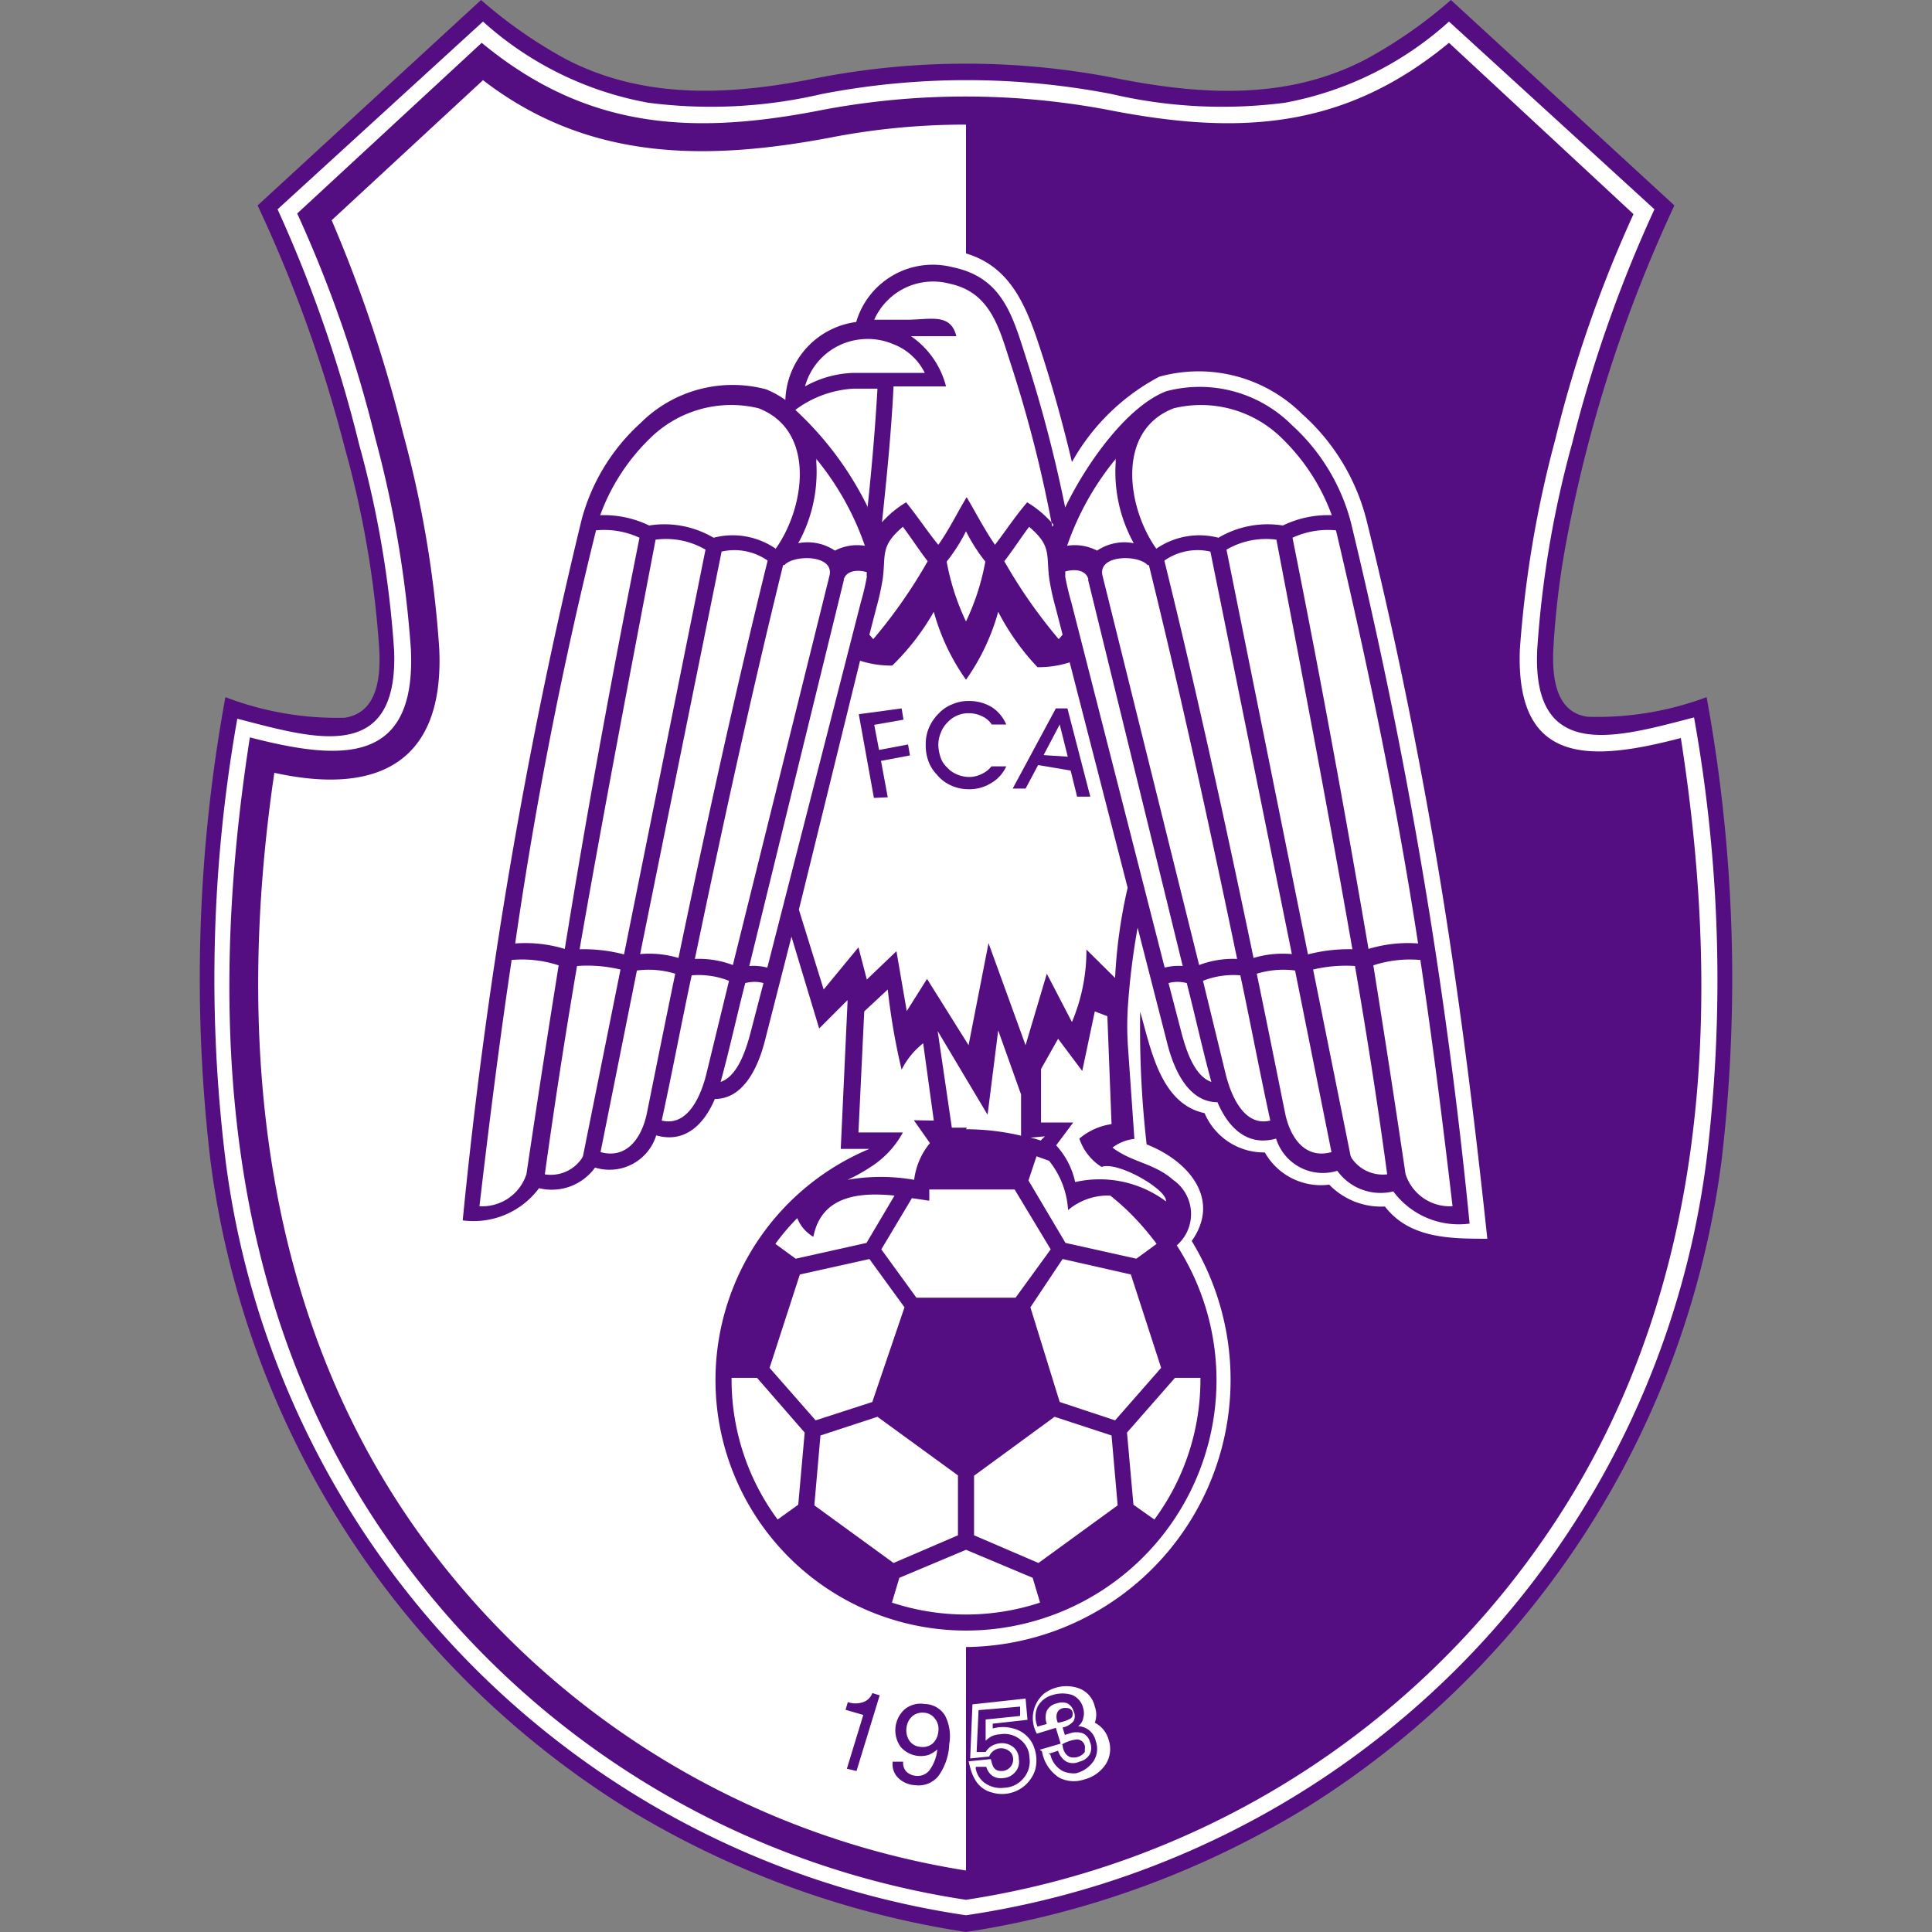
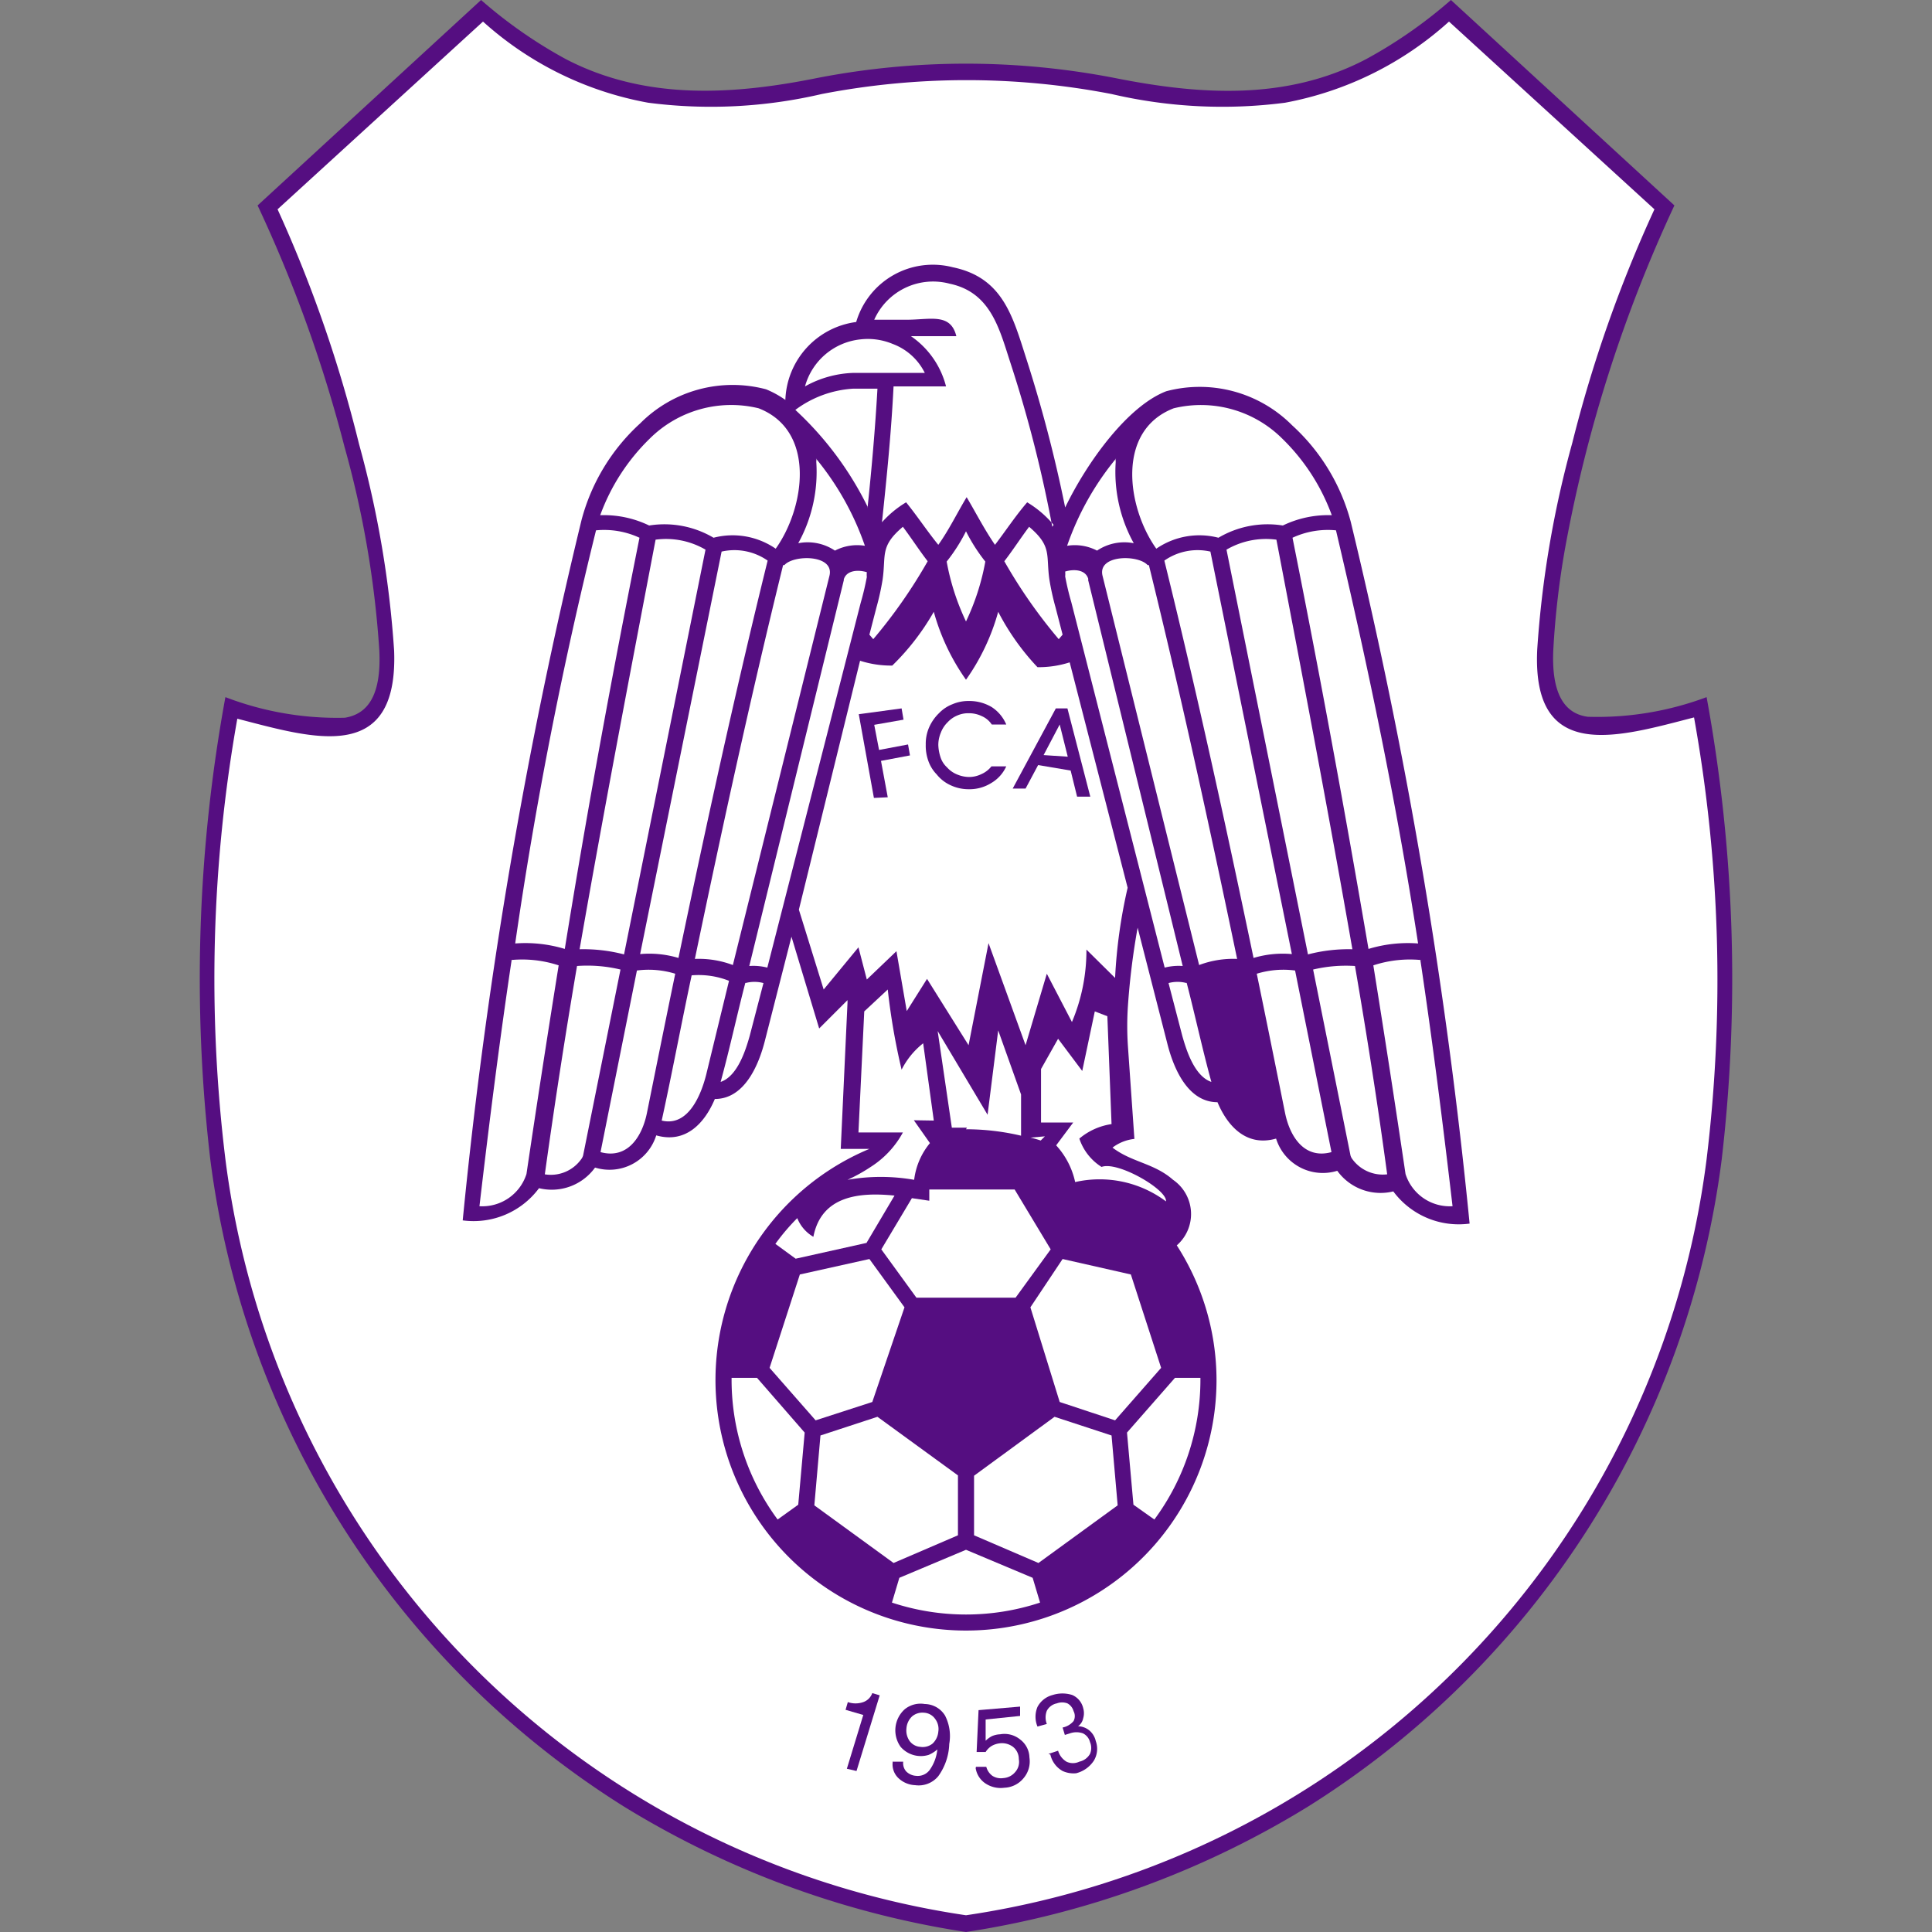
<svg xmlns="http://www.w3.org/2000/svg" width="60" height="60" viewBox="0 0 60 60">
  <rect x="0" y="0" width="60" height="60" fill="#808080" stroke="none" />
  <defs>
    <style>.cls-1{fill:#550e81;}.cls-2{fill:#fff;}</style>
  </defs>
  <g id="Arges">
    <path id="path22" class="cls-1" d="M30,60a28.48,28.48,0,0,1-10.63-3.9A27.89,27.89,0,0,1,6.53,36,48.44,48.44,0,0,1,7,21.65a9.68,9.68,0,0,0,3.71.64c.68-.11,1.14-.65,1.07-2.09a30.73,30.73,0,0,0-1.08-6.32A42.65,42.65,0,0,0,8,6.38L14.94,0a14.52,14.52,0,0,0,2.64,1.84c2.47,1.28,5.18,1.11,7.81.58a24.23,24.23,0,0,1,9.22,0c2.66.53,5.34.71,7.81-.58A14.52,14.52,0,0,0,45.06,0L52,6.38A43.61,43.61,0,0,0,48.61,17a26.09,26.09,0,0,0-.37,3.17c-.07,1.44.39,2,1.07,2.09A9.68,9.68,0,0,0,53,21.65,48.45,48.45,0,0,1,53.47,36,27.89,27.89,0,0,1,40.63,56.1,28.48,28.48,0,0,1,30,60" />
    <path id="path26" class="cls-2" d="M30,59.48A27.18,27.18,0,0,1,7,36a46.13,46.13,0,0,1,.37-13.68c2.36.61,5,1.44,4.87-2.11a31.93,31.93,0,0,0-1.09-6.42A41.31,41.31,0,0,0,8.62,6.5L15,.67a10.43,10.43,0,0,0,5.13,2.52,15.14,15.14,0,0,0,5.39-.27,23.7,23.7,0,0,1,9,0,15.14,15.14,0,0,0,5.39.27A10.43,10.43,0,0,0,45,.67L51.38,6.5a41.31,41.31,0,0,0-2.55,7.25,31.93,31.93,0,0,0-1.09,6.42c-.17,3.55,2.51,2.72,4.87,2.11A46.13,46.13,0,0,1,53,36,27.18,27.18,0,0,1,30,59.48" />
-     <path id="path30" class="cls-1" d="M30,59A26.7,26.7,0,0,0,47.85,47.92c5.19-7.38,5.7-16.37,4.35-25-2.82.74-5.13.85-5-2.74a34.37,34.37,0,0,1,1.1-6.53,39.18,39.18,0,0,1,2.43-7L45,1.33c-3.29,2.72-6.58,2.87-10.6,2.08a23.89,23.89,0,0,0-8.84,0c-4,.79-7.31.64-10.6-2.08L9.23,6.63a39.18,39.18,0,0,1,2.43,7,34.37,34.37,0,0,1,1.1,6.53c.17,3.59-2.14,3.48-5,2.74-1.35,8.65-.84,17.64,4.35,25A26.7,26.7,0,0,0,30,59" />
    <path id="path34" class="cls-2" d="M30,58.09A25.89,25.89,0,0,1,12.87,47.42C8.06,40.56,7.33,32.06,8.52,24c3.27.72,5.29-.37,5.12-3.87a34,34,0,0,0-1.13-6.7A43,43,0,0,0,10.3,6.84L15,2.49C18.26,5,21.9,5,25.75,4.28A21.88,21.88,0,0,1,30,3.87v4c1.43.43,1.9,1.7,2.35,3.1.36,1.11.67,2.24.94,3.38A6.69,6.69,0,0,1,36,11.7a4.56,4.56,0,0,1,4.43,1.15,6.57,6.57,0,0,1,2,3.27c.89,3.59,1.62,7.2,2.23,10.82.64,3.83,1.12,7.67,1.53,11.53-1.13,0-2.41,0-3.18-1a2.25,2.25,0,0,1-1.73-.68,2,2,0,0,1-2-1,2,2,0,0,1-1.87-1.22c-1.37-.29-1.67-2-2-3.15a31.58,31.58,0,0,0,.2,4.12c1.3.51,2.32,1.7,1.4,3A8.3,8.3,0,0,1,30,51.15Z" />
    <path id="path38" class="cls-1" d="M36.47,38.56a7.74,7.74,0,0,1,1.31,4.3A7.78,7.78,0,1,1,27,35.68l0,0-.89,0,.21-4.54,0-.08-.88.88-.86-2.85-.82,3.21c-.19.76-.63,1.83-1.56,1.83-.32.76-.91,1.39-1.82,1.13a1.52,1.52,0,0,1-1.9,1l0,0a1.66,1.66,0,0,1-1.74.64,2.53,2.53,0,0,1-2.37,1,156.82,156.82,0,0,1,3.69-21.75,6.2,6.2,0,0,1,1.82-3,4.05,4.05,0,0,1,3.91-1.06,3,3,0,0,1,.6.33A2.53,2.53,0,0,1,26.59,10a2.48,2.48,0,0,1,3-1.7c1.55.32,1.86,1.52,2.28,2.83a43.13,43.13,0,0,1,1.21,4.63c.68-1.41,1.94-3.15,3.14-3.61a4.05,4.05,0,0,1,3.91,1.06,6.2,6.2,0,0,1,1.82,3A158.33,158.33,0,0,1,45.64,38a2.53,2.53,0,0,1-2.37-1,1.66,1.66,0,0,1-1.74-.64l0,0a1.52,1.52,0,0,1-1.9-1c-.91.26-1.5-.37-1.82-1.13-.93,0-1.37-1.07-1.56-1.83l-.92-3.59a22.34,22.34,0,0,0-.3,2.41,9.27,9.27,0,0,0,0,1.29l.2,2.86a1.36,1.36,0,0,0-.68.27c.6.46,1.29.48,1.88,1a1.29,1.29,0,0,1,.1,2.05" />
    <path id="path42" class="cls-2" d="M30,35.07a7.48,7.48,0,0,1,1.71.2l0-1.28L31,32l-.33,2.62-1.55-2.6.44,3,.47,0" />
    <path id="path46" class="cls-2" d="M32,35.33a3,3,0,0,1,.32.09l.13-.13Z" />
    <path id="path50" class="cls-2" d="M27.41,18a7.93,7.93,0,0,1-.19.86l-.22.85.12.14a15.86,15.86,0,0,0,1.69-2.42c-.27-.35-.5-.71-.77-1.07-.72.61-.52.87-.63,1.64" />
    <path id="path54" class="cls-2" d="M20.55,34.8c.82.2,1.22-.79,1.38-1.42l.71-2.92a2.57,2.57,0,0,0-1.16-.17c-.32,1.5-.6,3-.93,4.51" />
    <path id="path58" class="cls-2" d="M23.15,30.51c-.26,1-.49,2.07-.77,3.09.53-.18.78-1,.9-1.42l.43-1.65a1.07,1.07,0,0,0-.56,0" />
    <path id="path62" class="cls-2" d="M26.21,18,23.27,30a1.75,1.75,0,0,1,.56.05l2.9-11.33a8.22,8.22,0,0,0,.19-.8.76.76,0,0,1,0-.15c-.26-.08-.64-.07-.72.24" />
    <path id="path66" class="cls-2" d="M19.78,30.14l-1.13,5.64c.84.23,1.29-.48,1.44-1.21.29-1.44.58-2.88.88-4.33a2.81,2.81,0,0,0-1.19-.1" />
    <path id="path70" class="cls-2" d="M15.89,29.81c-.38,2.54-.7,5.08-1,7.65a1.44,1.44,0,0,0,1.46-1q.48-3.24,1-6.48a3.63,3.63,0,0,0-1.53-.16" />
    <path id="path74" class="cls-2" d="M18.64,16a3.23,3.23,0,0,1,1.52.32,3,3,0,0,1,2,.38,2.36,2.36,0,0,1,1.93.34c.9-1.26,1.27-3.66-.53-4.36a3.59,3.59,0,0,0-3.39.95A6.35,6.35,0,0,0,18.64,16" />
    <path id="path78" class="cls-2" d="M19.86,16.7a2.61,2.61,0,0,0-1.35-.23C17.46,20.71,16.62,25,16,29.3a4.22,4.22,0,0,1,1.54.17C18.23,25.2,19,21,19.86,16.7" />
    <path id="path82" class="cls-2" d="M23.84,17.41a1.8,1.8,0,0,0-1.43-.28l-2.53,12.5a3.16,3.16,0,0,1,1.19.12c.86-4.12,1.76-8.25,2.77-12.34" />
    <path id="path86" class="cls-2" d="M24.32,17.55c-1,4.06-1.89,8.15-2.74,12.23a3,3,0,0,1,1.18.19l3-12.09c.16-.66-1.11-.66-1.4-.33" />
    <path id="path90" class="cls-2" d="M25.35,14.24a.38.38,0,0,1,0,.1,4.57,4.57,0,0,1-.56,2.53,1.52,1.52,0,0,1,1.14.23,1.49,1.49,0,0,1,.93-.15,8.74,8.74,0,0,0-1.52-2.71" />
    <path id="path94" class="cls-2" d="M17.92,30q-.55,3.23-1,6.47A1.16,1.16,0,0,0,18.05,36a.34.34,0,0,0,.06-.12l1.16-5.77A4.4,4.4,0,0,0,17.92,30" />
    <path id="path98" class="cls-2" d="M32.59,18a7.93,7.93,0,0,0,.19.86l.22.85-.12.14a15.86,15.86,0,0,1-1.69-2.42c.27-.35.5-.71.77-1.07.72.61.52.87.63,1.64" />
-     <path id="path102" class="cls-2" d="M39.45,34.8c-.82.2-1.22-.79-1.38-1.42l-.71-2.92a2.57,2.57,0,0,1,1.16-.17c.32,1.5.6,3,.93,4.51" />
    <path id="path106" class="cls-2" d="M36.85,30.51c.26,1,.49,2.07.77,3.09-.53-.18-.78-1-.9-1.42l-.43-1.65a1.07,1.07,0,0,1,.56,0" />
    <path id="path110" class="cls-2" d="M33.79,18l2.94,12a1.75,1.75,0,0,0-.56.05L33.27,18.7a8.22,8.22,0,0,1-.19-.8.76.76,0,0,0,0-.15c.26-.08.64-.07.72.24" />
    <path id="path114" class="cls-2" d="M40.22,30.14l1.13,5.64c-.84.23-1.29-.48-1.44-1.21-.29-1.44-.58-2.88-.88-4.33a2.81,2.81,0,0,1,1.19-.1" />
    <path id="path118" class="cls-2" d="M44.11,29.81c.38,2.54.7,5.08,1,7.65a1.44,1.44,0,0,1-1.46-1q-.48-3.24-1-6.48a3.63,3.63,0,0,1,1.53-.16" />
    <path id="path122" class="cls-2" d="M41.36,16a3.23,3.23,0,0,0-1.52.32,3,3,0,0,0-2,.38,2.36,2.36,0,0,0-1.93.34c-.9-1.26-1.27-3.66.54-4.36a3.58,3.58,0,0,1,3.38.95A6.35,6.35,0,0,1,41.36,16" />
    <path id="path126" class="cls-2" d="M40.14,16.7a2.61,2.61,0,0,1,1.35-.23c1,4.24,1.89,8.52,2.55,12.83a4.22,4.22,0,0,0-1.54.17C41.77,25.2,41,21,40.14,16.7" />
    <path id="path130" class="cls-2" d="M36.16,17.41a1.8,1.8,0,0,1,1.43-.28l2.53,12.5a3.16,3.16,0,0,0-1.19.12c-.86-4.12-1.76-8.25-2.77-12.34" />
    <path id="path134" class="cls-2" d="M35.68,17.55c1,4.06,1.89,8.15,2.74,12.23a3,3,0,0,0-1.18.19l-3-12.09c-.16-.66,1.11-.66,1.4-.33" />
    <path id="path138" class="cls-2" d="M34.65,14.24a.38.38,0,0,0,0,.1,4.57,4.57,0,0,0,.56,2.53,1.52,1.52,0,0,0-1.14.23,1.49,1.49,0,0,0-.93-.15,8.74,8.74,0,0,1,1.52-2.71" />
    <path id="path142" class="cls-2" d="M30,16.5h0a5.36,5.36,0,0,0,.6.94A7.36,7.36,0,0,1,30,19.3a7.36,7.36,0,0,1-.6-1.86,5.36,5.36,0,0,0,.6-.94" />
    <path id="path146" class="cls-2" d="M42.08,30c.37,2.15.71,4.31,1,6.47A1.17,1.17,0,0,1,42,36a.34.34,0,0,1-.06-.12l-1.16-5.77A4.4,4.4,0,0,1,42.08,30" />
    <path id="path150" class="cls-2" d="M39.64,16.76C40.45,21,41.26,25.24,42,29.48a5,5,0,0,0-1.38.16L38.09,17.07a2.43,2.43,0,0,1,1.55-.31" />
    <path id="path154" class="cls-2" d="M25,12a3.28,3.28,0,0,1,1.53-.42l2.19,0a1.82,1.82,0,0,0-1-.9,2,2,0,0,0-1-.14A2,2,0,0,0,25,12" />
    <path id="path158" class="cls-2" d="M26.94,15.79c.13-1.23.24-2.48.31-3.72H26.5a3.34,3.34,0,0,0-1.8.66,10.25,10.25,0,0,1,2.24,3" />
    <path id="path162" class="cls-2" d="M32.68,16.36a39.91,39.91,0,0,0-1.29-5.06c-.35-1.07-.61-2.22-1.9-2.49a2,2,0,0,0-2.34,1.12c.34,0,.68,0,1,0,.74,0,1.37-.22,1.55.51-.44,0-1,0-1.41,0A2.7,2.7,0,0,1,29.38,12l-1.63,0c-.07,1.41-.21,2.82-.36,4.22a3.22,3.22,0,0,1,.75-.62c.35.43.65.89,1,1.32.33-.46.59-1,.88-1.48.29.49.55,1,.88,1.48.33-.43.63-.89,1-1.32a3.24,3.24,0,0,1,.82.7" />
    <path id="path166" class="cls-2" d="M24.81,28.25l.77,2.48,1.08-1.31.26,1,.92-.88.32,1.86.63-1,1.29,2.06.62-3.17,1.15,3.17.66-2.22.78,1.5a5.71,5.71,0,0,0,.45-2.25l.89.88a15.87,15.87,0,0,1,.39-2.8l-1.8-7a3.15,3.15,0,0,1-1,.15A7.53,7.53,0,0,1,31,19a6.75,6.75,0,0,1-1,2.11A6.75,6.75,0,0,1,29,19a7.53,7.53,0,0,1-1.29,1.67,3.15,3.15,0,0,1-1-.15Z" />
    <path id="path170" class="cls-2" d="M26.84,31.41l-.18,3.76,1.38,0a2.91,2.91,0,0,1-1,1.07,5.07,5.07,0,0,1-.72.4,6,6,0,0,1,2.07,0,2.2,2.2,0,0,1,.49-1.14l-.5-.71L29,34.8l-.33-2.4a2.45,2.45,0,0,0-.67.82,20.47,20.47,0,0,1-.43-2.49Z" />
    <path id="path174" class="cls-2" d="M34.39,31.56l.13,3.35a2,2,0,0,0-1,.45,1.66,1.66,0,0,0,.69.88c.5-.19,2.05.71,2,1.07a3.44,3.44,0,0,0-2.82-.6,2.45,2.45,0,0,0-.59-1.14l.53-.71h-1l0-1.66.53-.94.75,1L34,31.41Z" />
    <path id="path178" class="cls-2" d="M20.36,16.76C19.55,21,18.74,25.24,18,29.48a5,5,0,0,1,1.38.16l2.53-12.57a2.43,2.43,0,0,0-1.55-.31" />
    <path id="path242" class="cls-1" d="M27.14,24.78l-.47-2.6L28,22l.06.35-.91.16.15.78.9-.17.06.34-.9.17.21,1.13Z" />
    <path id="path246" class="cls-1" d="M31.25,23.8a1.14,1.14,0,0,1-.47.52,1.27,1.27,0,0,1-.7.19,1.3,1.3,0,0,1-.55-.12,1.17,1.17,0,0,1-.44-.34,1.14,1.14,0,0,1-.26-.42,1.4,1.4,0,0,1-.08-.51,1.27,1.27,0,0,1,.1-.52,1.39,1.39,0,0,1,.31-.45,1.15,1.15,0,0,1,.42-.28,1.24,1.24,0,0,1,.5-.1,1.36,1.36,0,0,1,.72.19,1.2,1.2,0,0,1,.45.54H30.8a.71.71,0,0,0-.31-.26.91.91,0,0,0-.41-.09.84.84,0,0,0-.35.07.86.86,0,0,0-.3.21.89.89,0,0,0-.21.32,1,1,0,0,0-.08.38,1.34,1.34,0,0,0,.07.39.72.72,0,0,0,.2.31.84.84,0,0,0,.31.22,1,1,0,0,0,.36.08.87.87,0,0,0,.4-.09.81.81,0,0,0,.31-.24Z" />
    <path id="path250" class="cls-1" d="M32.24,23.76l-.39.73-.4,0L32.79,22l.36,0,.71,2.74-.41,0-.2-.81Zm.92-.26-.25-1-.5.95Z" />
    <path id="path254" class="cls-1" d="M26.3,54.93l.51-1.67-.55-.16.07-.24a.73.73,0,0,0,.48,0,.46.46,0,0,0,.28-.28l.23.07L26.6,55Z" />
    <path id="path258" class="cls-1" d="M27.73,54.71l.32,0a.39.39,0,0,0,.09.3.47.47,0,0,0,.31.14.46.46,0,0,0,.42-.18,1.32,1.32,0,0,0,.24-.64,1,1,0,0,1-.27.17.83.83,0,0,1-.87-.25.88.88,0,0,1,.13-1.17.78.78,0,0,1,.62-.16.75.75,0,0,1,.63.36,1.4,1.4,0,0,1,.13.88,1.81,1.81,0,0,1-.34,1,.79.79,0,0,1-.72.28.8.8,0,0,1-.54-.24.59.59,0,0,1-.15-.52m.42-1a.57.57,0,0,0,.1.39.45.45,0,0,0,.33.18.49.49,0,0,0,.38-.1.57.57,0,0,0,.18-.37.52.52,0,0,0-.1-.4.45.45,0,0,0-.34-.19.5.5,0,0,0-.37.11.57.57,0,0,0-.18.38" />
    <path id="path262" class="cls-2" d="M30.08,54.7l.69-.07c.05.18.07.36.31.37a.36.36,0,0,0,.33-.55.4.4,0,0,0-.69.1l-.59.06.07-1.68,1.65-.18.06.66-1.08.12v.15a1.16,1.16,0,0,1,.64,0,.93.93,0,0,1,.6.48,1.17,1.17,0,0,1,.08.8,1.08,1.08,0,0,1-1.3.72c-.48-.11-.66-.48-.76-.95" />
    <path id="path266" class="cls-1" d="M30.31,54.87l.32,0a.51.51,0,0,0,.19.28.49.49,0,0,0,.34.07.52.52,0,0,0,.37-.19.47.47,0,0,0,.11-.4.48.48,0,0,0-.18-.38.57.57,0,0,0-.41-.11.67.67,0,0,0-.25.08.58.58,0,0,0-.19.19l-.28,0,.06-1.3L31.68,53l0,.29-1.07.11,0,.66a.85.85,0,0,1,.19-.14.71.71,0,0,1,.26-.06.77.77,0,0,1,.62.16.72.72,0,0,1,.29.56.8.8,0,0,1-.18.64.81.81,0,0,1-.6.3.85.85,0,0,1-.58-.13.7.7,0,0,1-.31-.48" />
    <path id="path270" class="cls-2" d="M32.85,53.5a1.12,1.12,0,0,0,.38-.12.14.14,0,0,0,.08-.13.17.17,0,0,0-.13-.2c-.35-.06-.43.21-.33.45m.15.68c0,.16.1.39.31.4a.43.43,0,0,0,.38-.17l0-.09a.25.25,0,0,0-.25-.3,1.14,1.14,0,0,0-.47.16m-.68.16.65-.19-.15-.49-.59.18a1,1,0,0,1,.22-1.24,1.16,1.16,0,0,1,1.08-.17A.78.78,0,0,1,34,53a.72.72,0,0,1,0,.5.85.85,0,0,1,.43.53.89.89,0,0,1-.09.76,1.13,1.13,0,0,1-.66.47,1,1,0,0,1-.78-.05,1.21,1.21,0,0,1-.54-.82" />
    <path id="path274" class="cls-1" d="M32.56,54.47l.3-.1a.59.59,0,0,0,.26.34.46.46,0,0,0,.4,0,.5.5,0,0,0,.33-.24.46.46,0,0,0,0-.37.41.41,0,0,0-.22-.27.61.61,0,0,0-.4,0l-.16.05h0L33,53.65h0l0,0a.6.6,0,0,0,.34-.2.33.33,0,0,0,0-.31.39.39,0,0,0-.19-.24.47.47,0,0,0-.33,0,.45.45,0,0,0-.31.23.57.57,0,0,0,0,.41l-.29.08h0a.79.79,0,0,1,0-.61.74.74,0,0,1,.47-.37,1,1,0,0,1,.61,0,.59.59,0,0,1,.34.41.55.55,0,0,1,0,.31.4.4,0,0,1-.16.25.57.57,0,0,1,.35.13.6.6,0,0,1,.2.33.71.71,0,0,1-.06.61.93.93,0,0,1-.55.39A.82.82,0,0,1,33,55a.78.78,0,0,1-.38-.51Z" />
    <path id="path278" class="cls-2" d="M27.25,44l2.5,1.82v1.86l-2,.86-2.46-1.79.19-2.17Z" />
    <path id="path282" class="cls-2" d="M31.54,40.3H28.46l-1.09-1.5.95-1.59.54.08c0-.13,0-.24,0-.35h2.65l1.12,1.86Z" />
    <path id="path286" class="cls-2" d="M32.91,43.54,32,40.6,33,39.1l2.12.48.94,2.9-1.43,1.63Z" />
    <path id="path290" class="cls-2" d="M24.84,39.58l-.94,2.9,1.43,1.63,1.76-.57,1-2.94L27,39.1Z" />
-     <path id="path294" class="cls-2" d="M35.92,38.63a8.5,8.5,0,0,0-.78-.91,7.32,7.32,0,0,0-.66-.59,1.92,1.92,0,0,0-1.31.45,2.69,2.69,0,0,0-.59-1.53l-.39-.14-.25.75,1.15,1.94,2.2.49Z" />
    <path id="path298" class="cls-2" d="M35.85,47.19a7.3,7.3,0,0,0,1.43-4.33v-.07h-.79L35,44.49l.2,2.24Z" />
    <path id="path302" class="cls-2" d="M27.7,49.77a7.33,7.33,0,0,0,4.6,0L32.07,49,30,48.13,27.93,49Z" />
    <path id="path306" class="cls-2" d="M22.72,42.79v.07a7.3,7.3,0,0,0,1.43,4.33l.64-.46.2-2.24-1.48-1.7Z" />
    <path id="path310" class="cls-2" d="M24.76,37.83a6.53,6.53,0,0,0-.68.8l.63.46,2.2-.49.87-1.47c-1.09-.11-2.27,0-2.52,1.28a1.17,1.17,0,0,1-.5-.58" />
    <path id="path314" class="cls-2" d="M30.25,45.83,32.75,44l1.77.58.19,2.17-2.46,1.79-2-.86Z" />
  </g>
</svg>